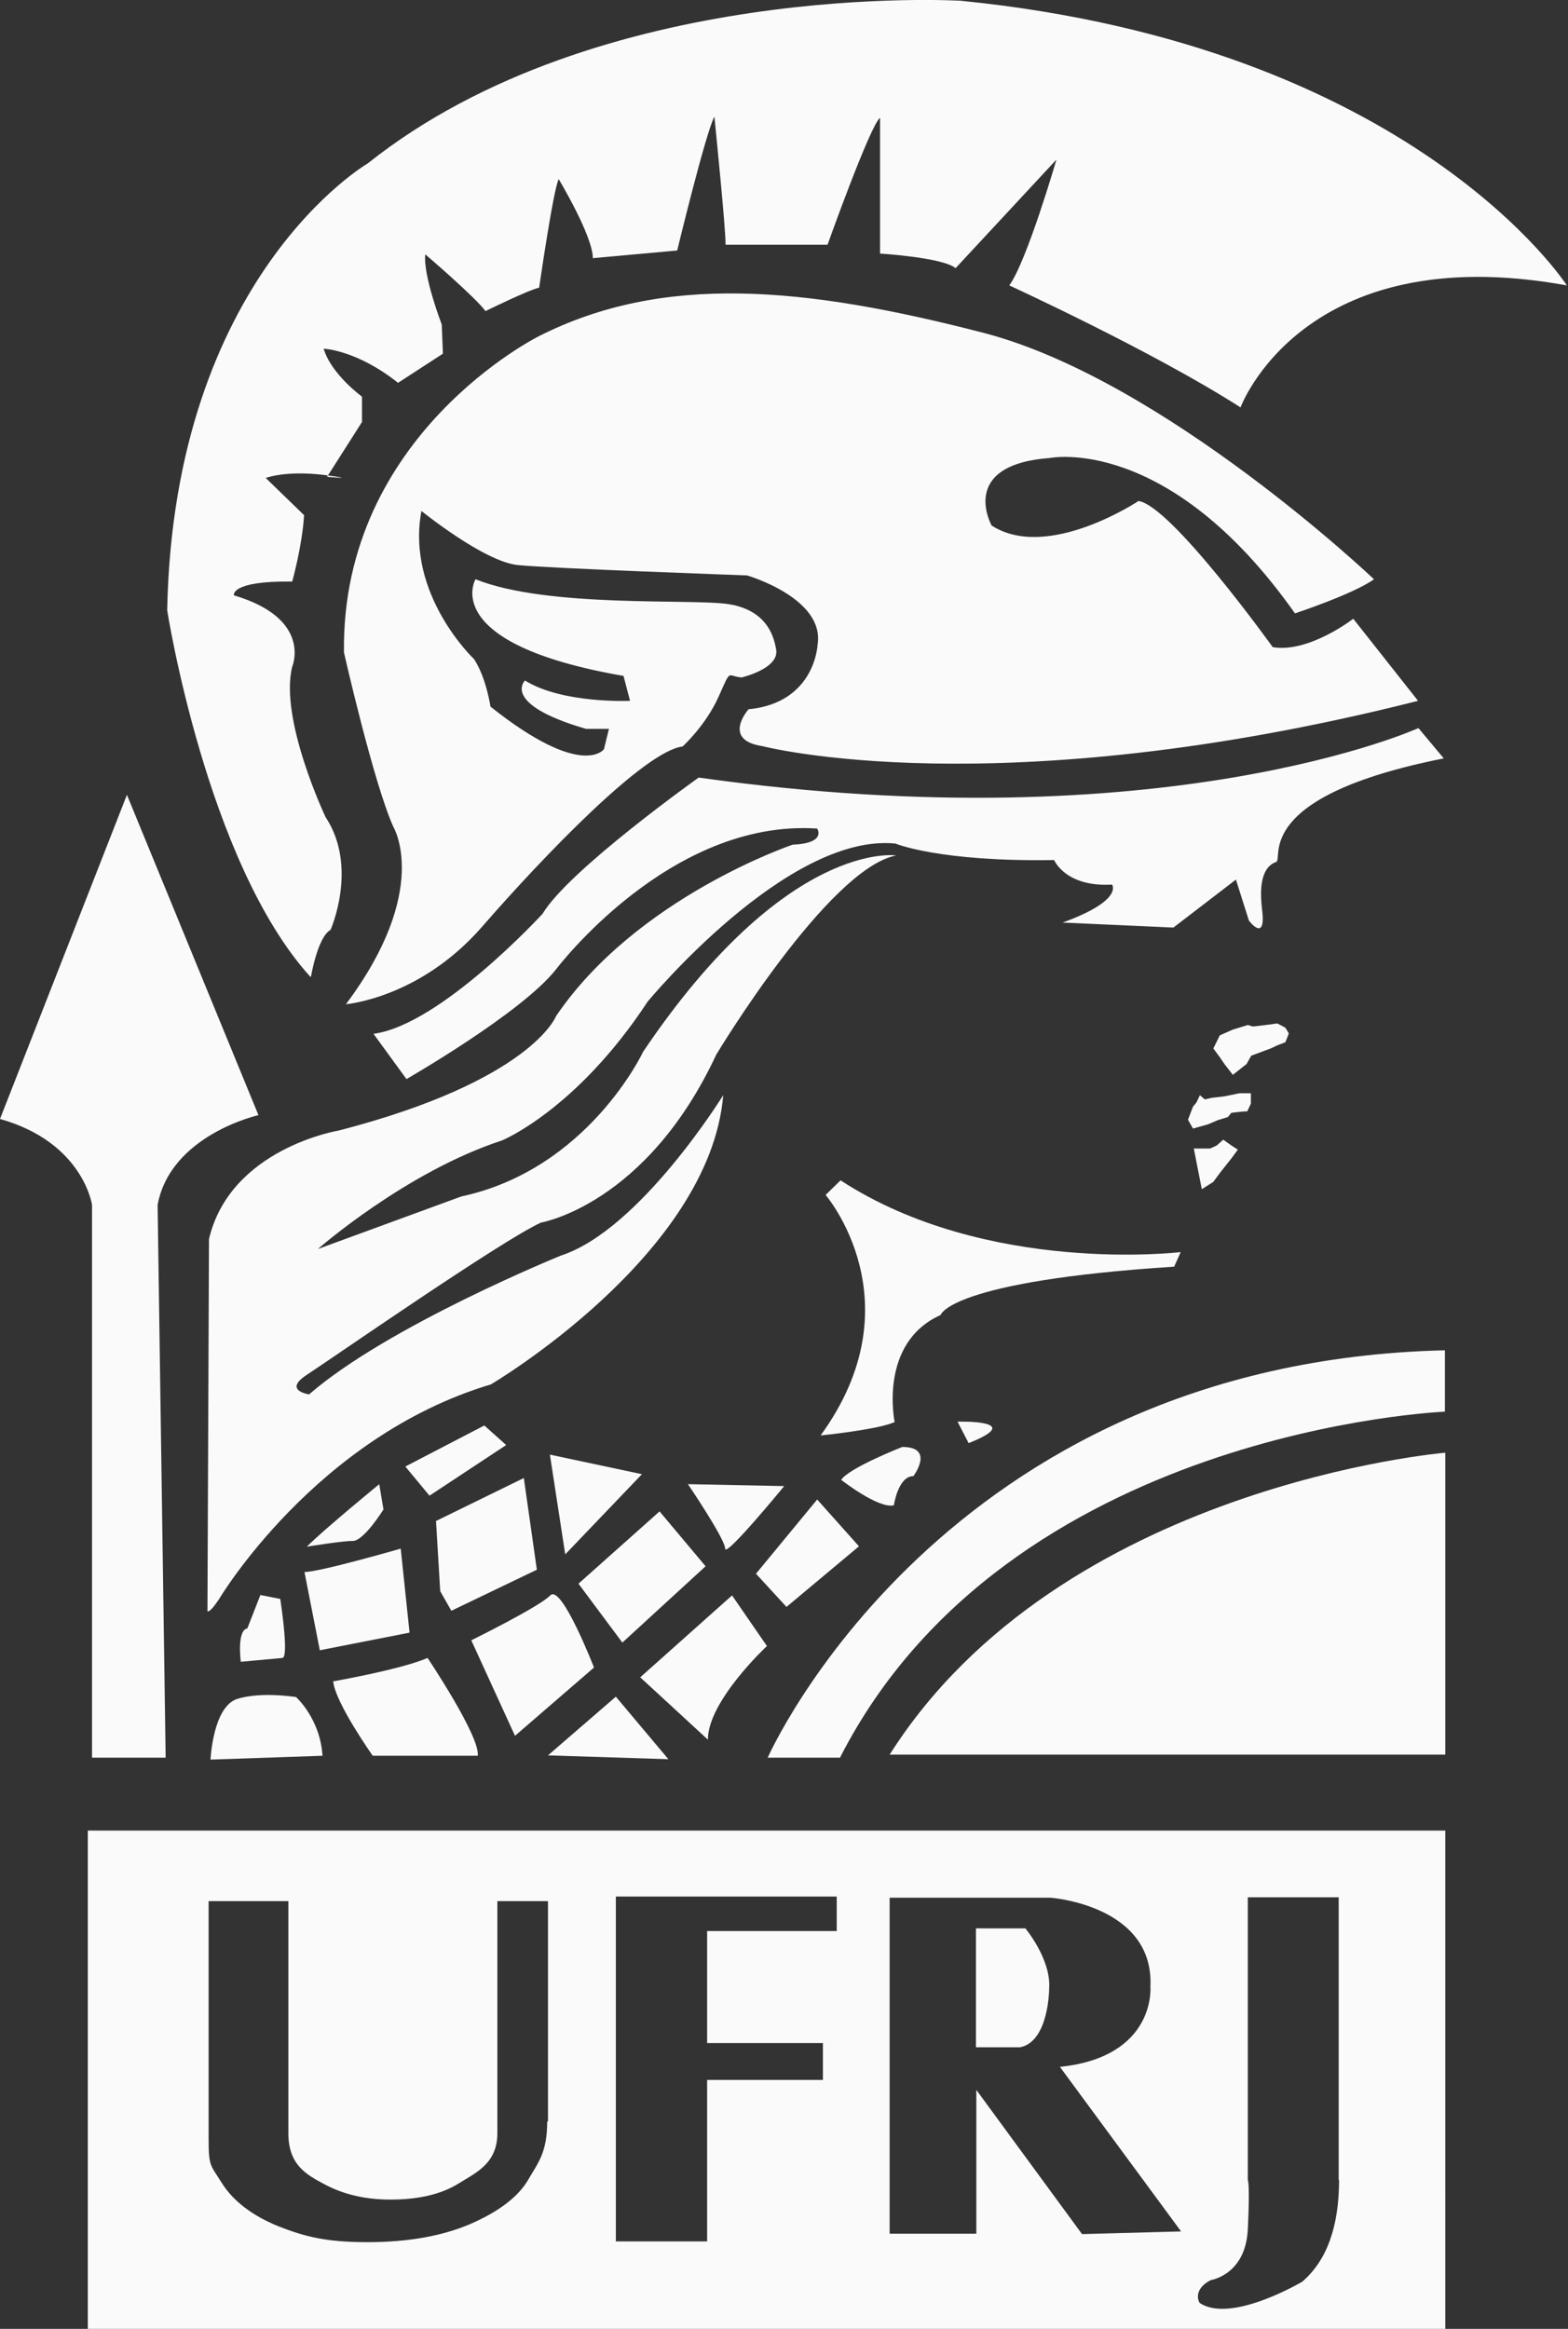
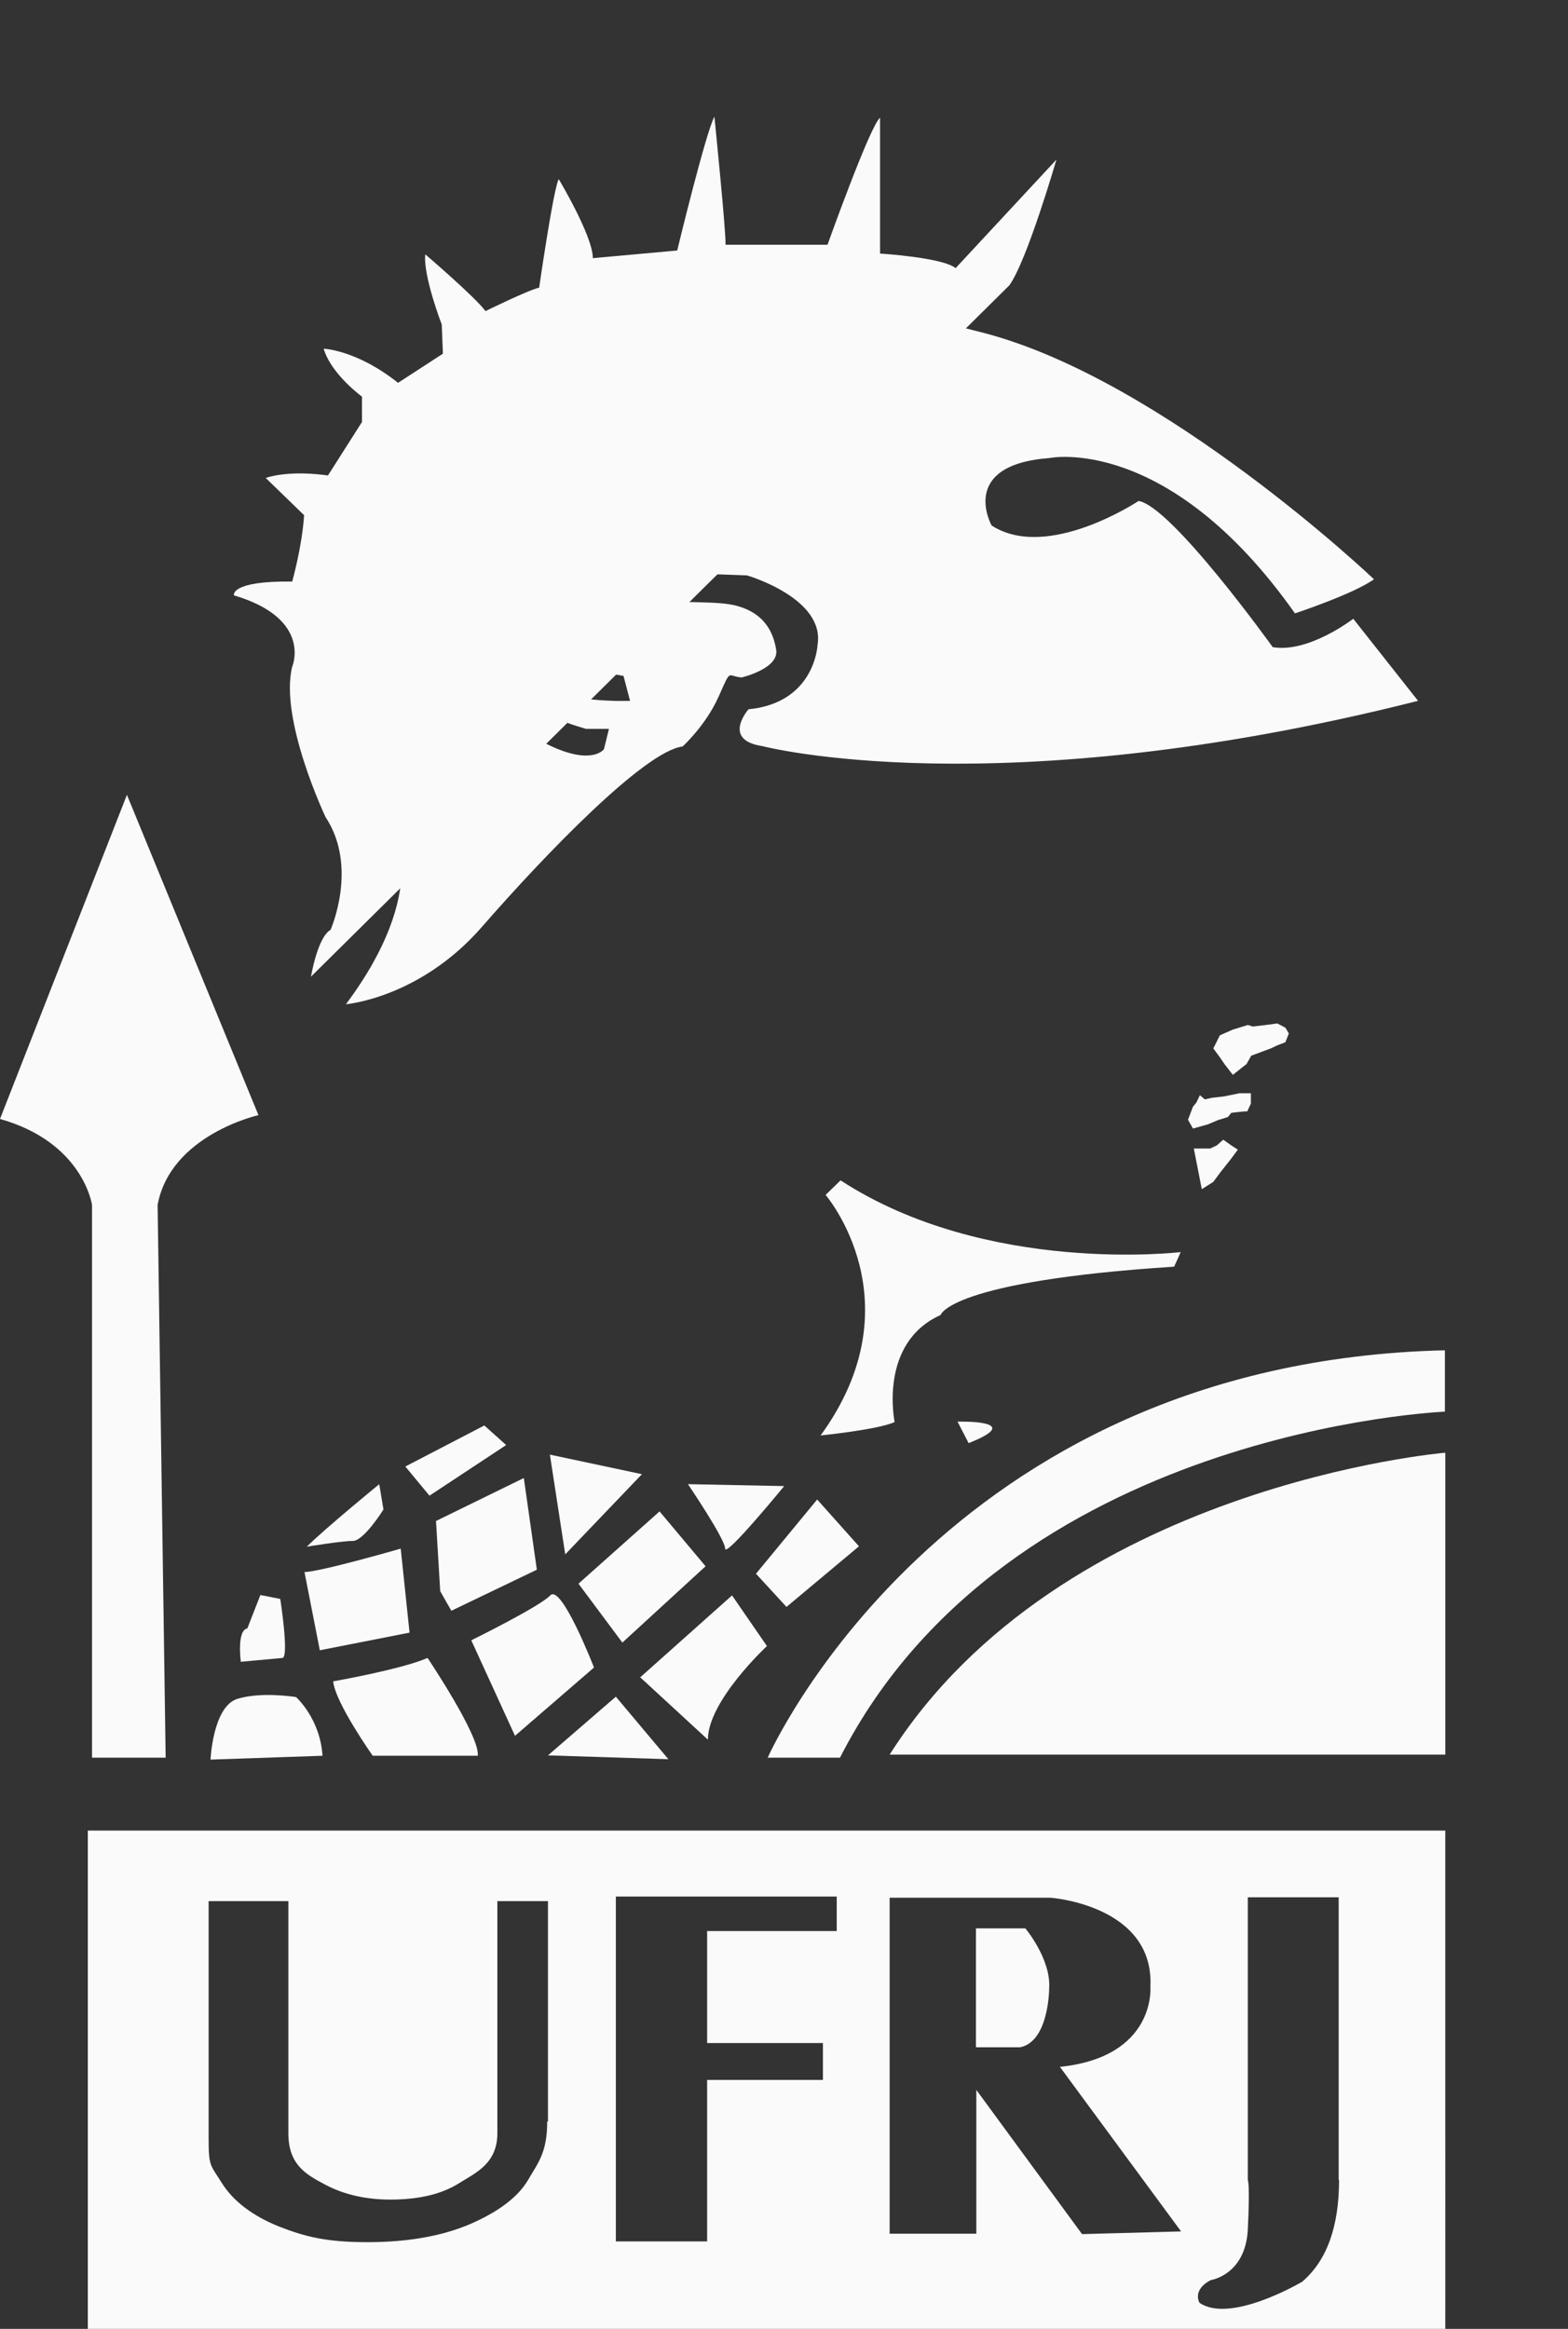
<svg xmlns="http://www.w3.org/2000/svg" id="Camada_2" data-name="Camada 2" viewBox="0 0 40.89 60.71">
  <rect x="0" y="0" width="40.89" height="60.71" fill="#333333" stroke="none" />
  <defs>
    <style>.cls-1{fill:#fafafa}</style>
  </defs>
  <g id="página_4" data-name="página 4">
    <g id="layer1">
      <g id="g10">
        <path id="path12" d="M2.4 45.82V31.41s-.23-1.63-2.4-2.24l3.31-8.45 3.43 8.35s-2.29.51-2.63 2.34l.21 14.41H2.4Z" class="cls-1" />
        <path id="path14" d="M23.2 45.74h14.49v-7.87s-10.03.84-14.49 7.87Z" class="cls-1" />
        <path id="path16" d="M21.91 45.82h-1.89s4.54-10.31 17.66-10.62v1.6s-11.4.46-15.77 9.01Z" class="cls-1" />
        <path id="path18" d="M21.53 31.15s2.4 2.79-.13 6.27c0 0 1.5-.15 1.93-.35 0 0-.43-2.06 1.2-2.79 0 0 .21-.88 6.09-1.26l.17-.38s-5.06.61-8.87-1.87l-.39.38Z" class="cls-1" />
        <path id="path20" d="m31.13 29.93.21 1.07.3-.19.17-.23.3-.38.17-.23-.17-.11-.21-.15-.17.15-.17.08h-.43Z" class="cls-1" />
        <path id="path22" d="M32.54 28.97c-.13 0-.43.04-.43.04l-.09.11-.26.08-.26.11-.39.11-.13-.23.13-.34.09-.11.09-.19.13.11.17-.04.34-.04.39-.08h.3v.27l-.09.19Z" class="cls-1" />
        <path id="path24" d="m32.5 27.75.13-.23.51-.19.17-.08.21-.08.09-.23-.09-.15-.21-.11-.3.04-.34.04-.13-.04-.39.12-.34.15c-.09.19-.17.34-.17.34l.17.23.13.19.21.27.34-.27Z" class="cls-1" />
-         <path id="path26" d="M5.71 41.69s2.51-4.23 7.09-5.6c0 0 5.71-3.36 6.06-7.54 0 0-2.17 3.51-4.23 4.18 0 0-4.51 1.83-6.57 3.62 0 0-.69-.1-.06-.51.63-.41 5.09-3.51 6.11-3.97 0 0 2.74-.46 4.57-4.38 0 0 2.91-4.84 4.69-5.19 0 0-2.86-.43-6.6 5.12 0 0-1.43 3.06-4.74 3.77l-3.74 1.37s2.29-2.01 4.8-2.83c0 0 1.94-.79 3.8-3.62 0 0 3.63-4.4 6.46-4.12 0 0 1.14.48 4.14.43 0 0 .29.71 1.51.64 0 0 .31.41-1.29.99l2.89.13 1.63-1.25.34 1.07s.46.61.34-.31c-.11-.92.17-1.15.37-1.22.2-.08-.66-1.7 4.37-2.7l-.66-.79s-6.6 3-18.77 1.29c0 0-3.39 2.41-4.07 3.55 0 0-2.66 2.9-4.41 3.13l.86 1.18s3-1.72 3.9-2.86c0 0 2.96-3.93 6.81-3.67 0 0 .26.38-.64.42 0 0-4.07 1.37-6.17 4.47 0 0-.64 1.68-5.66 2.98 0 0-2.83.46-3.39 2.83L5.41 42s.04.08.3-.31Z" class="cls-1" />
        <path id="path28" d="M5.49 45.87s.06-1.37.69-1.58c.63-.2 1.54-.05 1.54-.05s.63.56.69 1.53l-2.91.1Z" class="cls-1" />
        <path id="path30" d="M8.69 43.83s1.77-.31 2.46-.61c0 0 1.37 2.04 1.31 2.55H9.72s-.97-1.37-1.03-1.93Z" class="cls-1" />
        <path id="path32" d="M12.29 42.76s1.77-.87 2.06-1.17c.29-.31 1.14 1.88 1.14 1.88l-2.06 1.78-1.14-2.49Z" class="cls-1" />
        <path id="path34" d="m15.09 41.28 2.11-1.88 1.2 1.43-2.17 1.99-1.14-1.53Z" class="cls-1" />
        <path id="path36" d="m14.29 45.76 3.14.1-1.37-1.63-1.77 1.53Z" class="cls-1" />
        <path id="path38" d="m16.69 43.73 2.4-2.14.91 1.32s-1.54 1.43-1.54 2.44l-1.77-1.63Z" class="cls-1" />
        <path id="path40" d="m19.71 41.03 1.6-1.94 1.09 1.22-1.89 1.58-.8-.87Z" class="cls-1" />
        <path id="path42" d="M17.94 38.69s.97 1.43.97 1.68 1.54-1.63 1.54-1.63l-2.51-.05Z" class="cls-1" />
-         <path id="path44" d="M21.94 38.58s.97.76 1.37.66c0 0 .11-.76.51-.76 0 0 .57-.76-.29-.76 0 0-1.43.56-1.6.87Z" class="cls-1" />
        <path id="path46" d="m25.26 37.62-.29-.56s1.83-.05.29.56Z" class="cls-1" />
        <path id="path48" d="M7.31 41.69s.23 1.48.06 1.53l-1.09.1s-.11-.82.17-.87l.34-.87.51.1Z" class="cls-1" />
        <path id="path50" d="m7.94 40.98.4 2.04 2.34-.46-.23-2.19s-2.11.61-2.51.61Z" class="cls-1" />
        <path id="path52" d="m11.37 39.65 2.29-1.12.34 2.39-2.23 1.07-.29-.51-.11-1.83Z" class="cls-1" />
        <path id="path54" d="m14.34 37.92.4 2.6 2-2.09-2.4-.51Z" class="cls-1" />
        <path d="M26.74 50.27h-1.28v3.1h1.14c.76-.15.76-1.54.76-1.54.05-.76-.62-1.56-.62-1.56Zm0 0h-1.28v3.1h1.14c.76-.15.76-1.54.76-1.54.05-.76-.62-1.56-.62-1.56ZM2.29 47.72v12.99h35.4V47.72H2.29Zm11.98 7.58c0 .82-.24 1.08-.5 1.53-.26.44-.76.82-1.49 1.14-.74.32-1.64.48-2.7.48s-1.62-.14-2.31-.41c-.69-.28-1.19-.66-1.49-1.14-.3-.48-.34-.42-.34-1.17v-6.17h2.08v6.05c0 .83.47 1.08.96 1.34s1.06.39 1.7.39c.74 0 1.33-.14 1.78-.42.45-.28 1.01-.52 1.01-1.31v-6.05h1.32v5.75Zm7.55-4.96h-3.38v2.92h3.02v.96h-3.02v4.21h-2.38v-8.99h5.76v.9Zm6.39 7.89-2.75-3.75v3.75H23.2v-8.76h4.19s2.72.19 2.61 2.33c0 0 .15 1.82-2.36 2.08l3.16 4.29-2.59.07Zm6.71-1.41c0 1.23-.32 2.11-.96 2.66 0 0-1.87 1.11-2.68.55 0 0-.2-.33.29-.59 0 0 .91-.13.97-1.32.06-1.2 0-1.29 0-1.29v-7.37h2.37v7.37Zm-9.47-6.55v3.1h1.14c.76-.15.76-1.54.76-1.54.05-.76-.62-1.56-.62-1.56h-1.28Z" class="cls-1" />
        <path id="path58" d="m11.2 38.99-.63-.76 2.06-1.07.57.51-2 1.32Z" class="cls-1" />
        <path id="path60" d="M8 40.32s.91-.15 1.2-.15.8-.82.8-.82l-.11-.66S8.46 39.86 8 40.32Z" class="cls-1" />
        <path id="path70" d="M9.01 26.18s1.93-.15 3.56-2.02c1.63-1.87 4.24-4.58 5.23-4.7 0 0 .6-.54.94-1.3s.21-.53.6-.5c0 0 .99-.23.9-.73-.08-.47-.32-.98-1.12-1.16-.04 0-.08-.02-.12-.02-.9-.15-4.71.11-6.6-.65 0 0-.99 1.68 3.86 2.52l.17.65s-1.76.08-2.74-.53c0 0-.64.61 1.59 1.26h.6l-.13.53s-.56.8-2.96-1.11c0 0-.11-.76-.43-1.24 0 0-1.78-1.68-1.37-3.86 0 0 1.63 1.32 2.51 1.41.88.09 5.98.27 5.98.27s2.04.59 1.84 1.81c0 0-.06 1.51-1.8 1.68 0 0-.71.8.36.96 0 0 6.1 1.6 17.1-1.18l-1.69-2.14s-1.16.9-2.1.74c0 0-2.64-3.68-3.5-3.81 0 0-2.37 1.58-3.83.64 0 0-.89-1.58 1.51-1.76 0 0 3.09-.64 6.4 4.05 0 0 1.54-.51 2.06-.89 0 0-5.46-5.19-10.17-6.42-4.71-1.22-8.37-1.55-11.6.08 0 0-5.17 2.56-5.09 8.25 0 0 .77 3.4 1.29 4.55 0 0 .99 1.64-1.24 4.62Z" class="cls-1" />
-         <path id="path72" d="M8.11 25.46s.17-1.03.51-1.22c0 0 .73-1.64-.13-2.94 0 0-1.21-2.55-.87-3.92 0 0 .54-1.25-1.52-1.86 0 0-.11-.38 1.52-.36 0 0 .26-.92.31-1.73l-1-.97s.51-.2 1.51-.08c1 .13.09.05.09.05L9.44 11v-.66s-.8-.58-1-1.25c0 0 .86.03 1.94.89l1.17-.76-.03-.76s-.49-1.27-.43-1.83c0 0 1.31 1.12 1.57 1.48 0 0 1.14-.56 1.4-.61 0 0 .37-2.57.51-2.83 0 0 .89 1.48.89 2.06l2.2-.2s.74-3.06.97-3.49c0 0 .31 3.06.29 3.34h2.66s1.11-3.11 1.37-3.31v3.54s1.63.1 1.97.38l2.63-2.83s-.77 2.65-1.23 3.28c0 0 3.77 1.73 6.03 3.18 0 0 1.63-4.43 8.51-3.18 0 0-4.01-6.24-15.8-7.42 0 0-9.43-.57-15.47 4.24 0 0-5.06 2.94-5.23 11.65 0 0 1.03 6.57 3.73 9.55Z" class="cls-1" />
+         <path id="path72" d="M8.11 25.46s.17-1.03.51-1.22c0 0 .73-1.64-.13-2.94 0 0-1.21-2.55-.87-3.92 0 0 .54-1.25-1.52-1.86 0 0-.11-.38 1.52-.36 0 0 .26-.92.31-1.73l-1-.97s.51-.2 1.51-.08c1 .13.09.05.09.05L9.44 11v-.66s-.8-.58-1-1.25c0 0 .86.03 1.94.89l1.17-.76-.03-.76s-.49-1.27-.43-1.83c0 0 1.31 1.12 1.57 1.48 0 0 1.14-.56 1.4-.61 0 0 .37-2.57.51-2.83 0 0 .89 1.48.89 2.06l2.2-.2s.74-3.06.97-3.49c0 0 .31 3.06.29 3.34h2.66s1.11-3.11 1.37-3.31v3.54s1.63.1 1.97.38l2.63-2.83s-.77 2.65-1.23 3.28Z" class="cls-1" />
      </g>
    </g>
  </g>
</svg>